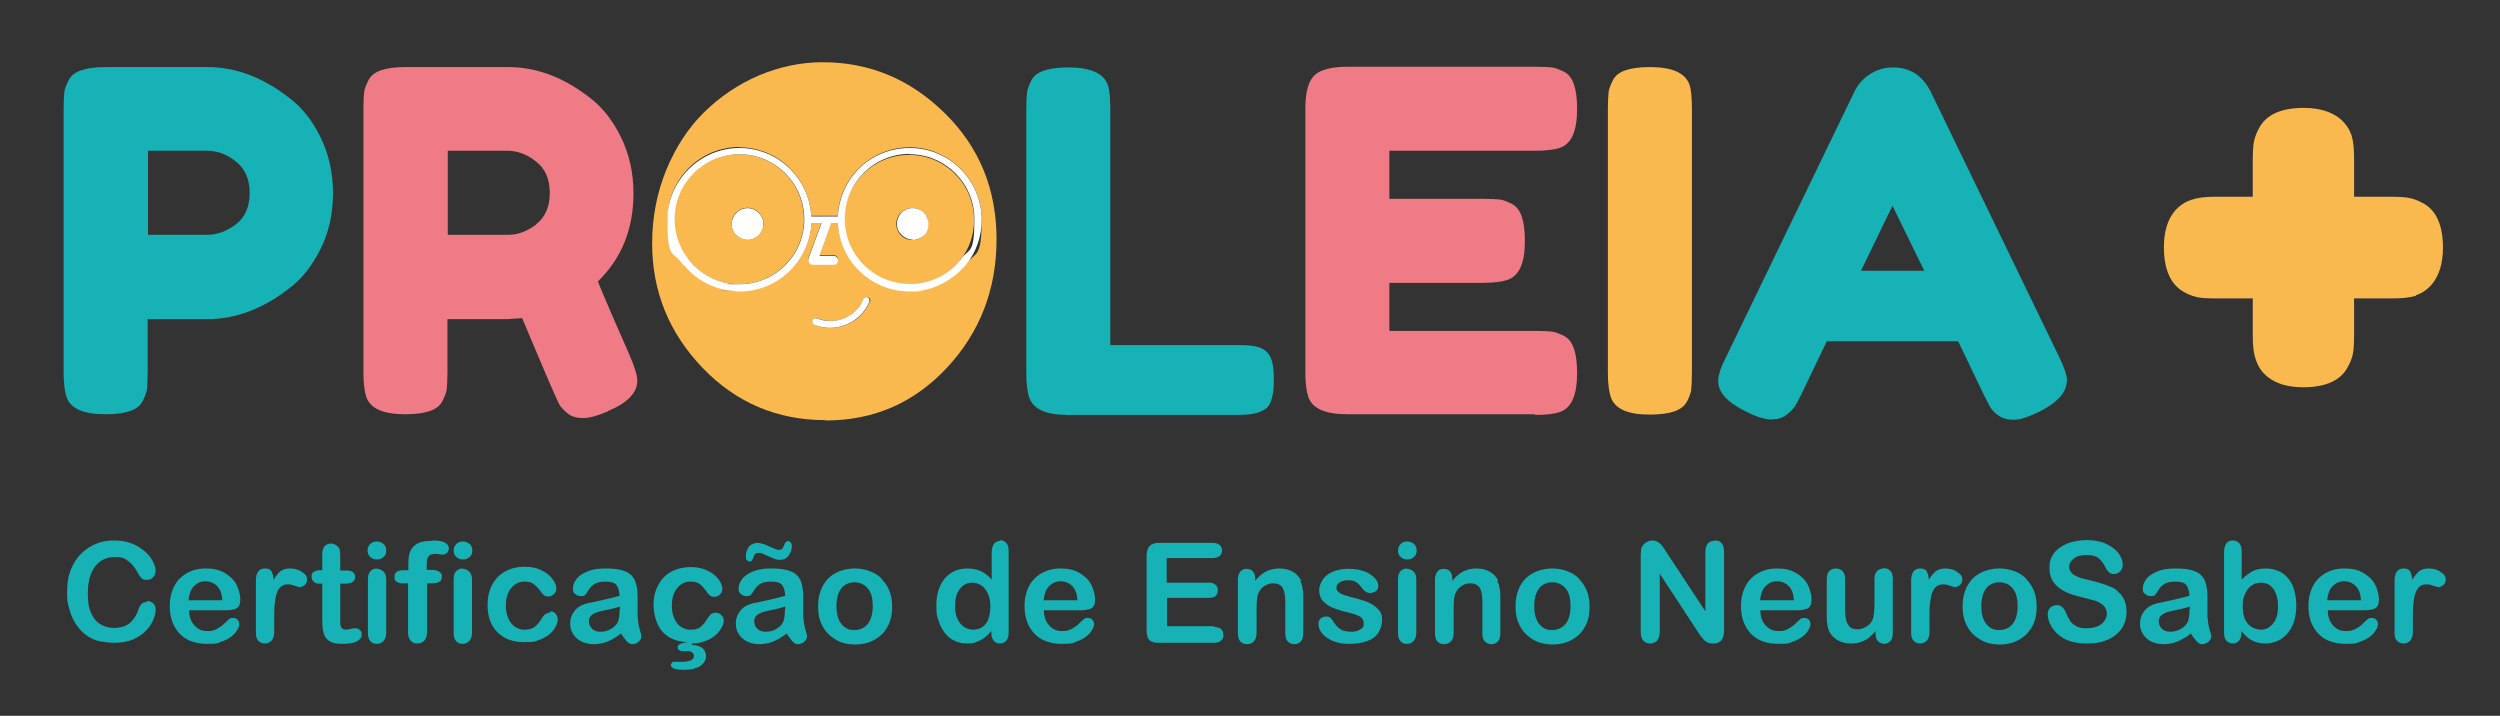
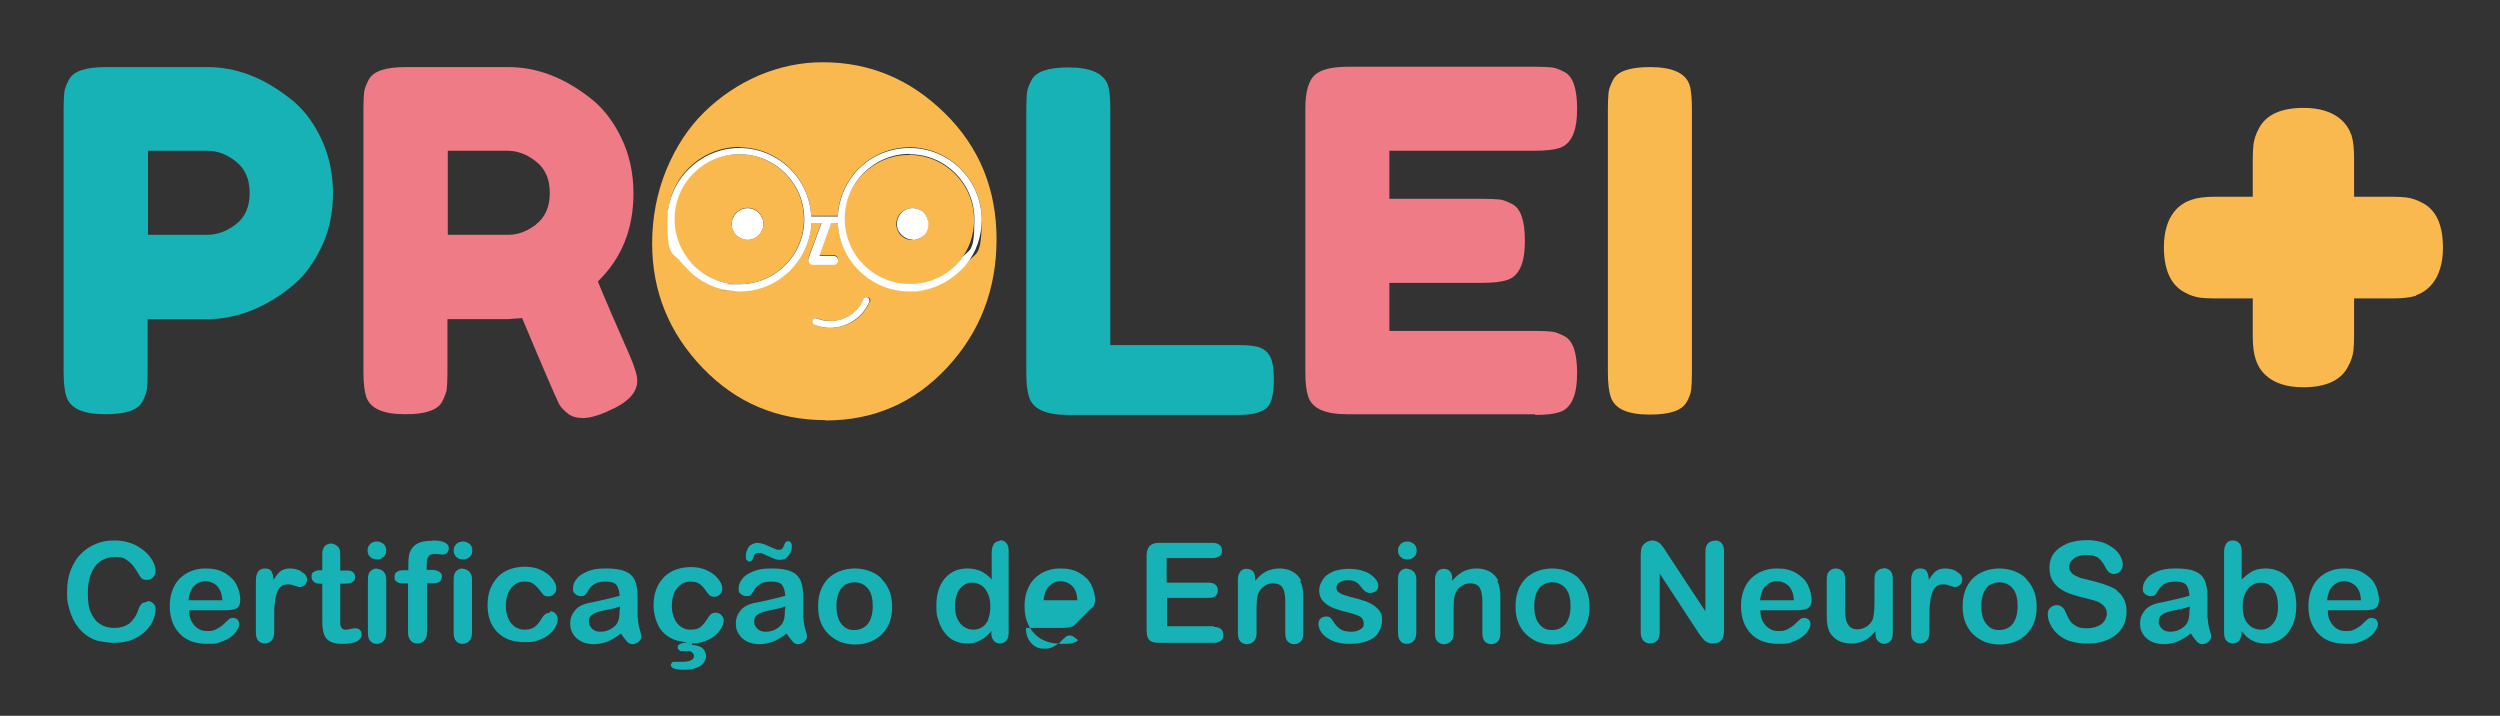
<svg xmlns="http://www.w3.org/2000/svg" id="Camada_1" data-name="Camada 1" viewBox="0 0 723 207">
  <rect x="0" y="0" width="723" height="207" fill="#333333" stroke="none" />
  <defs>
    <style>      .cls-1 {        fill: #ee7b85;      }      .cls-1, .cls-2, .cls-3, .cls-4, .cls-5 {        stroke-width: 0px;      }      .cls-2 {        fill: none;      }      .cls-3 {        fill: #17b2b5;      }      .cls-4 {        fill: #f9b94f;      }      .cls-5 {        fill: #fff;      }    </style>
  </defs>
  <path class="cls-2" d="M284,169.2c-.8-.5-1.7-.8-2.6-.8s-1.9.3-2.6.8c-.8.6-1.4,1.4-1.8,2.4s-.6,2.3-.6,3.6.2,2.7.7,3.7,1.1,1.8,1.9,2.3,1.6.8,2.6.8,1.8-.2,2.6-.7c.8-.5,1.4-1.2,1.9-2.3.5-1,.7-2.3.7-3.8s-.2-2.7-.7-3.7c-.5-1-1.1-1.8-1.9-2.4Z" />
  <path class="cls-2" d="M306.6,168.1c-1.3,0-2.4.5-3.3,1.4-.9.9-1.4,2.3-1.6,4.1h9.7c-.1-1.8-.6-3.2-1.5-4.1s-2-1.4-3.4-1.4Z" />
  <path class="cls-2" d="M448.9,168.3c-1,0-2,.3-2.8.8-.8.5-1.4,1.3-1.8,2.4s-.6,2.3-.6,3.7.2,2.6.6,3.7c.4,1,1,1.9,1.8,2.4.8.6,1.7.8,2.8.8,1.6,0,2.9-.6,3.9-1.8,1-1.2,1.4-2.9,1.4-5.1s-.5-3.9-1.4-5.1c-1-1.2-2.3-1.8-3.9-1.8Z" />
  <path class="cls-2" d="M247.1,168.3c-1,0-2,.3-2.8.8-.8.5-1.4,1.3-1.8,2.4s-.6,2.3-.6,3.7.2,2.6.6,3.7c.4,1,1,1.9,1.8,2.4.8.6,1.7.8,2.8.8,1.6,0,2.9-.6,3.9-1.8,1-1.2,1.4-2.9,1.4-5.1s-.5-3.9-1.4-5.1c-1-1.2-2.3-1.8-3.9-1.8Z" />
  <path class="cls-2" d="M513.8,168.1c-1.3,0-2.4.5-3.3,1.4-.9.9-1.4,2.3-1.6,4.1h9.7c-.1-1.8-.6-3.2-1.5-4.1s-2-1.4-3.4-1.4Z" />
  <path class="cls-2" d="M578.2,168.3c-1,0-2,.3-2.8.8-.8.5-1.4,1.3-1.8,2.4s-.6,2.3-.6,3.7.2,2.6.6,3.7c.4,1,1,1.9,1.8,2.4.8.6,1.7.8,2.8.8,1.6,0,2.9-.6,3.9-1.8,1-1.2,1.4-2.9,1.4-5.1s-.5-3.9-1.4-5.1c-1-1.2-2.3-1.8-3.9-1.8Z" />
  <path class="cls-2" d="M68.2,64.9c2.7-2,4-5,4-9.1,0-4-1.3-7.1-4-9.1-2.7-2.1-5.4-3.1-8.2-3.1h-17.2s0,24.3,0,24.3h17.3c2.7,0,5.4-1,8.1-3Z" />
  <path class="cls-2" d="M220.5,177c-.6.2-1.1.4-1.7.9-.5.4-.8,1.1-.8,1.8s.3,1.5.9,2.1c.6.6,1.4.9,2.4.9s2-.2,2.9-.7c.9-.5,1.6-1.1,2-1.8.5-.8.7-2.1.7-4v-.8c-.8.3-1.9.6-3.4.9-1.5.3-2.5.6-3.1.7Z" />
  <path class="cls-2" d="M155.1,46.7c-2.7-2.1-5.4-3.1-8.2-3.1h-17.3s0,24.3,0,24.3h17.6c2.7,0,5.3-1,8-3,2.7-2,4-5,4-9.1,0-4-1.3-7.1-4-9.1Z" />
  <path class="cls-2" d="M172.6,177c-.6.2-1.1.4-1.7.9-.5.4-.8,1.1-.8,1.8s.3,1.5.9,2.1c.6.6,1.4.9,2.4.9s2-.2,2.9-.7c.9-.5,1.6-1.1,2-1.8.5-.8.7-2.1.7-4v-.8c-.8.3-1.9.6-3.4.9-1.5.3-2.5.6-3.1.7Z" />
  <path class="cls-2" d="M677.9,168.1c-1.3,0-2.4.5-3.3,1.4-.9.9-1.4,2.3-1.6,4.1h9.7c-.1-1.8-.6-3.2-1.5-4.1s-2-1.4-3.4-1.4Z" />
  <path class="cls-2" d="M656.5,169.2c-.7-.6-1.6-.8-2.6-.8s-1.9.3-2.7.8c-.8.6-1.4,1.4-1.9,2.4-.5,1.1-.7,2.3-.7,3.8,0,2.1.5,3.8,1.5,4.9,1,1.1,2.3,1.7,3.8,1.7s2.5-.6,3.5-1.8c1-1.2,1.5-2.9,1.5-5s-.2-2.6-.6-3.7-1-1.8-1.7-2.4Z" />
  <path class="cls-2" d="M626.7,177c-.6.2-1.1.4-1.7.9-.5.4-.8,1.1-.8,1.8s.3,1.5.9,2.1c.6.6,1.4.9,2.4.9s2-.2,2.9-.7c.9-.5,1.6-1.1,2-1.8.5-.8.7-2.1.7-4v-.8c-.8.3-1.9.6-3.4.9-1.5.3-2.5.6-3.1.7Z" />
  <path class="cls-2" d="M59.4,168.1c-1.3,0-2.4.5-3.3,1.4-.9.9-1.4,2.3-1.6,4.1h9.7c-.1-1.8-.6-3.2-1.5-4.1s-2-1.4-3.4-1.4Z" />
  <polygon class="cls-2" points="538.2 78.3 556.5 78.3 547.3 59.5 538.2 78.3" />
  <path class="cls-4" d="M698.7,85.4c2.9-1,7.8-4.2,7.8-13.8,0-6.6-2-10.9-5.9-12.9-1.6-.9-3.2-1.4-4.7-1.6-1-.1-2.3-.2-4-.2h-11.1s0-11,0-11c0-2.8-.2-5-.7-6.6,0-.1,0-.2-.1-.3-1-2.9-4.2-7.8-13.8-7.8h0c-6.5,0-10.9,2-12.9,5.9-.9,1.6-1.4,3.2-1.6,4.7-.1,1-.2,2.3-.2,4v11.1s-11,0-11,0h0c-2.9,0-5.1.3-6.8.9-3,1-7.9,4.1-7.9,13.7,0,6.5,2,10.9,5.9,13,1.6.9,3.1,1.4,4.6,1.6,1,.1,2.3.2,4.1.2h11.1s0,11,0,11c0,2.9.3,5.1.9,6.8,1,3,4.1,7.9,13.7,7.9h0c6.5,0,10.9-2,12.9-5.9.9-1.6,1.4-3.1,1.6-4.6.1-1,.2-2.3.2-4.1v-11.1s11,0,11,0h0c2.8,0,4.9-.2,6.6-.7.1,0,.2,0,.3-.1Z" />
  <path class="cls-3" d="M30.5,119.8c5.9,0,9.4-1.2,10.7-3.7.7-1.4,1.2-2.6,1.3-3.6.1-1.1.2-2.6.2-4.7v-15.5s17.2,0,17.2,0c8.1,0,16-2.9,23.6-8.8,3.8-2.8,6.8-6.7,9.2-11.5,2.4-4.8,3.6-10.2,3.6-16.1,0-5.9-1.2-11.3-3.6-16.2-2.4-4.9-5.4-8.7-9.2-11.5-7.6-5.9-15.4-8.8-23.5-8.8h-29.4c-5.9,0-9.4,1.2-10.7,3.7-.7,1.4-1.2,2.6-1.3,3.6-.1,1.1-.2,2.6-.2,4.7v76.2c0,3.2.3,5.6.8,7.1,1.1,3.4,4.8,5.1,11.3,5.1ZM42.8,43.6h17.2c2.8,0,5.6,1,8.2,3.1,2.7,2.1,4,5.1,4,9.1,0,4-1.3,7-4,9.1-2.7,2-5.4,3-8.1,3h-17.3s0-24.3,0-24.3Z" />
  <path class="cls-1" d="M175.8,118.9c5.7-2.4,8.5-5.3,8.5-8.8,0-1.5-.7-3.8-2.1-7.1-4.2-9.5-7.3-16.7-9.3-21.6,6.9-6.7,10.3-15.2,10.3-25.5,0-5.9-1.2-11.3-3.6-16.2-2.4-4.9-5.4-8.7-9.1-11.5-7.6-5.9-15.4-8.8-23.5-8.8h-29.7c-5.9,0-9.4,1.2-10.7,3.7-.7,1.4-1.2,2.6-1.3,3.6-.1,1.1-.2,2.6-.2,4.7v76.2c0,3.2.3,5.6.8,7.1,1.1,3.4,4.8,5.1,11.3,5.1,5.9,0,9.4-1.2,10.7-3.7.7-1.4,1.2-2.6,1.3-3.6.1-1.1.2-2.6.2-4.7v-15.5s17.3,0,17.3,0l4.3-.3c6.2,14.8,9.8,23.1,10.7,24.9.5.9,1.4,1.8,2.5,2.7,1.1.9,2.6,1.3,4.4,1.3,1.8,0,4.1-.6,7.1-1.9ZM155.1,64.9c-2.7,2-5.3,3-8,3h-17.6s0-24.3,0-24.3h17.3c2.8,0,5.6,1,8.2,3.1,2.7,2.1,4,5.1,4,9.1,0,4-1.3,7-4,9.1Z" />
  <path class="cls-4" d="M238.8,121.6c13.9,0,25.6-5.1,35.1-15.3,9.5-10.2,14.3-22.6,14.3-37.1,0-14.5-5-26.7-15-36.5-10-9.8-21.7-14.7-35.3-14.7-6.3,0-12.4,1.3-18.4,3.8-6,2.6-11.2,6.1-15.8,10.6-4.6,4.5-8.2,10-11,16.7-2.7,6.6-4.1,13.8-4.1,21.3,0,13.9,4.9,25.9,14.6,36,9.7,10.1,21.6,15.1,35.5,15.1ZM251.5,87.3c-1.9,4.6-6.4,7.5-11.3,7.5s-.4,0-.6,0c-1.5,0-2.8-.4-4-.9-.5-.2-.8-.8-.5-1.3.2-.5.8-.8,1.3-.5,1,.4,2.1.6,3.4.7,4.4.2,8.3-2.3,10-6.3.2-.5.8-.8,1.3-.5.5.2.8.8.5,1.3ZM213.8,42.6c11.1,0,20.2,8.8,20.8,19.8h7.7c.5-11,9.6-19.8,20.8-19.8s20.8,9.3,20.8,20.8-1.7,9.3-4.4,12.8c0,0,0,.1-.1.1-.2.2-.4.4-.5.6-3.2,3.7-7.7,6.3-12.9,7-.3,0-.5,0-.8.1-.7,0-1.4.1-2.1.1-11.1,0-20.2-8.8-20.8-19.8h-2c0,0,0,.2,0,.3l-3.3,9.2h4.1c.7,0,1.3.6,1.3,1.3s-.6,1.3-1.3,1.3h-6c-.4,0-.8-.2-1.1-.6h0c-.2-.4-.3-.8-.2-1.2l3.8-10.3h-2.9c-.5,11-9.6,19.8-20.8,19.8s-1.7,0-2.5-.2c0,0-.2,0-.2,0-.3,0-.5,0-.8-.1-5-.9-9.4-3.5-12.6-7.3-.2-.2-.3-.4-.5-.7-2.6-3.5-4.2-7.8-4.2-12.5,0-11.5,9.3-20.8,20.8-20.8Z" />
  <path class="cls-4" d="M263,82.3c.6,0,1.1,0,1.7,0,.3,0,.5,0,.8-.1,4.7-.6,8.8-3,11.8-6.4.2-.2.3-.4.5-.6,0,0,0,0,0-.1,2.5-3.2,3.9-7.1,3.9-11.5,0-10.4-8.4-18.8-18.8-18.8s-18.8,8.4-18.8,18.8,8.4,18.8,18.8,18.8ZM261.2,61c1.8-1.3,4.4-1.1,5.9.5.9.9,1.3,2,1.3,3.3,0,1.2-.5,2.4-1.3,3.3-.9.9-2,1.3-3.3,1.3h0c-1.5,0-2.9-.7-3.8-2-.5-.8-.8-1.7-.8-2.6,0-1.5.7-2.9,1.9-3.7Z" />
  <path class="cls-3" d="M308.9,120h49.4c3,0,5.4-.4,7.1-1.4,1.1-.5,1.9-1.6,2.3-3,.5-1.5.7-3.4.7-5.8,0-2.4-.2-4.4-.7-5.8-.5-1.5-1.4-2.5-2.7-3.2s-3.6-1-6.6-1h-37.3s0-68.1,0-68.1c0-3.2-.2-5.6-.7-7.1-1.2-3.4-5-5.1-11.4-5.1-5.9,0-9.4,1.2-10.7,3.7-.7,1.4-1.2,2.6-1.3,3.6-.1,1.1-.2,2.6-.2,4.7v76.3c0,3.2.3,5.5.8,7,1.1,3.5,4.8,5.2,11.3,5.2Z" />
  <path class="cls-1" d="M443.9,120c3.2,0,5.6-.3,7.1-.8,3.4-1.1,5.1-4.8,5.1-11.3,0-5.9-1.2-9.4-3.7-10.7-1.4-.7-2.6-1.2-3.6-1.3-1.1-.1-2.6-.2-4.7-.2h-42.3s0-13.9,0-13.9h26.9c3.2,0,5.6-.3,7.1-.8,3.5-1.1,5.2-4.8,5.2-11.3,0-5.9-1.2-9.4-3.7-10.7-1.4-.7-2.6-1.2-3.6-1.3-1.1-.1-2.6-.2-4.7-.2h-27.2s0-13.9,0-13.9h42.1c3.2,0,5.6-.3,7.1-.8,3.4-1.1,5.1-4.8,5.1-11.3,0-5.9-1.2-9.4-3.7-10.7-1.4-.7-2.6-1.2-3.6-1.3-1.1-.1-2.6-.2-4.7-.2h-54.1c-4.9,0-8.1.8-9.9,2.5-1.7,1.7-2.6,4.9-2.6,9.5v76.3c0,3.2.3,5.5.8,7,1.1,3.5,4.8,5.2,11.3,5.2h54.4Z" />
  <path class="cls-4" d="M487.8,116.3c.7-1.4,1.2-2.6,1.3-3.6.1-1,.2-2.6.2-4.8V31.6c0-3.2-.2-5.6-.7-7.1-1.2-3.4-5-5.1-11.4-5.1-5.9,0-9.4,1.2-10.7,3.7-.7,1.4-1.2,2.6-1.3,3.6-.1,1.1-.2,2.6-.2,4.7v76.3c0,3.2.3,5.5.8,7,1.1,3.5,4.8,5.2,11.3,5.2,5.9,0,9.4-1.2,10.7-3.7Z" />
-   <path class="cls-3" d="M597.8,110.2c0-1.6-.8-3.9-2.3-7l-37.1-76.6c-2.4-4.8-6-7.1-11-7.1-2.3,0-4.5.6-6.5,1.9-2.1,1.3-3.6,3-4.6,5.1l-37.1,76.7c-1.6,3.1-2.3,5.4-2.3,7,0,3.3,2.7,6.2,8,8.8,3.1,1.6,5.6,2.3,7.3,2.3,1.8,0,3.2-.4,4.4-1.3,1.1-.9,2-1.7,2.5-2.5.5-.8,1.2-2.1,2.1-4l7.1-14.8h38s7.1,14.8,7.1,14.8c.9,1.8,1.6,3.2,2.1,4.1.5.9,1.3,1.8,2.5,2.6,1.1.8,2.6,1.2,4.4,1.2,1.8,0,4.2-.8,7.3-2.3,5.3-2.7,8-5.6,8-8.9ZM538.2,78.3l9.1-18.8,9.2,18.8h-18.3Z" />
  <path class="cls-5" d="M216.2,69.4h0c2.5,0,4.6-2.1,4.6-4.6,0-2.5-2.1-4.6-4.6-4.6-1,0-1.9.3-2.7.9-1.2.9-1.9,2.3-1.9,3.7s.3,1.9.8,2.6c.9,1.2,2.3,2,3.8,2Z" />
  <path class="cls-5" d="M263.9,69.4h0c1.2,0,2.4-.5,3.3-1.3.9-.9,1.3-2,1.3-3.3,0-1.2-.5-2.4-1.3-3.3-1.5-1.5-4.1-1.8-5.9-.5-1.2.9-1.9,2.3-1.9,3.7s.3,1.9.8,2.6c.9,1.2,2.3,2,3.8,2Z" />
  <path class="cls-4" d="M199.3,75.4c2.8,3.4,6.8,5.8,11.3,6.6.3,0,.5,0,.8.1,0,0,.2,0,.2,0,.7,0,1.4.1,2.1.1,10.4,0,18.8-8.4,18.8-18.8s-8.4-18.8-18.8-18.8-18.8,8.4-18.8,18.8,1.4,8.1,3.8,11.3c.2.2.3.4.5.7ZM213.5,61c.8-.6,1.7-.9,2.7-.9,2.5,0,4.6,2.1,4.6,4.6,0,2.5-2.1,4.6-4.6,4.6h0c-1.5,0-2.9-.7-3.8-2-.5-.8-.8-1.7-.8-2.6,0-1.5.7-2.9,1.9-3.7Z" />
  <path class="cls-5" d="M197.8,76.7c3.1,3.8,7.5,6.4,12.6,7.3.3,0,.5,0,.8.1,0,0,.2,0,.2,0,.8,0,1.6.2,2.5.2,11.1,0,20.2-8.8,20.8-19.8h2.9l-3.8,10.3c-.1.4,0,.9.2,1.2h0c.2.4.7.6,1.1.6h6c.7,0,1.3-.6,1.3-1.3s-.6-1.3-1.3-1.3h-4.1s3.3-9.2,3.3-9.2c0,0,0-.2,0-.3h2c.5,11,9.6,19.8,20.8,19.8s1.4,0,2.1-.1c.3,0,.6,0,.8-.1,5.1-.7,9.6-3.3,12.9-7,.2-.2.4-.4.5-.6,0,0,0-.1.1-.1,2.8-3.5,4.4-8,4.4-12.8,0-11.5-9.3-20.8-20.8-20.8s-20.2,8.8-20.8,19.8h-7.7c-.5-11-9.6-19.8-20.8-19.8s-20.8,9.3-20.8,20.8,1.6,9,4.2,12.5c.2.2.3.5.5.7ZM263,44.6c10.4,0,18.8,8.4,18.8,18.8s-1.5,8.3-3.9,11.5c0,0,0,0,0,.1-.2.2-.3.4-.5.6-2.9,3.4-7.1,5.8-11.8,6.4-.3,0-.5,0-.8.1-.6,0-1.1,0-1.7,0-10.4,0-18.8-8.4-18.8-18.8s8.4-18.8,18.8-18.8ZM213.8,44.6c10.4,0,18.8,8.4,18.8,18.8s-8.4,18.8-18.8,18.8-1.4,0-2.1-.1c0,0-.2,0-.2,0-.3,0-.5,0-.8-.1-4.5-.8-8.5-3.2-11.3-6.6-.2-.2-.3-.4-.5-.7-2.4-3.1-3.8-7-3.8-11.3,0-10.4,8.4-18.8,18.8-18.8Z" />
  <path class="cls-5" d="M251,86c-.5-.2-1.1,0-1.3.5-1.6,4-5.6,6.5-10,6.3-1.3,0-2.4-.3-3.4-.7-.5-.2-1.1,0-1.3.5-.2.5,0,1.1.5,1.3,1.2.5,2.5.8,4,.9.2,0,.4,0,.6,0,4.9,0,9.4-3,11.3-7.5.2-.5,0-1.1-.5-1.3Z" />
  <path class="cls-3" d="M42.6,174.1c-.8,0-1.4.2-1.8.7-.4.5-.7,1.1-.9,1.9-.6,1.6-1.5,2.8-2.6,3.7-1.2.8-2.6,1.2-4.3,1.2s-2.9-.4-4-1.1c-1.2-.7-2-1.8-2.7-3.3s-.9-3.4-.9-5.6c0-3.4.7-5.9,2.1-7.8,1.4-1.8,3.3-2.7,5.7-2.7s2.8.4,3.8,1.1c1,.7,1.9,1.8,2.7,3.2.5.9.9,1.5,1.2,1.8.4.4.9.5,1.7.5s1.2-.3,1.7-.8c.5-.5.7-1.1.7-1.8,0-1.2-.5-2.5-1.5-3.9-1-1.4-2.4-2.5-4.2-3.5-1.8-.9-3.9-1.4-6.2-1.4s-3.7.3-5.4,1-3.2,1.7-4.4,3c-1.3,1.3-2.2,2.9-2.9,4.7s-1,3.9-1,6.2.1,2.8.4,4c.3,1.3.7,2.5,1.2,3.6.5,1.1,1.2,2.1,1.9,3,.9,1,1.8,1.8,2.8,2.4,1,.6,2.1,1.1,3.4,1.3s2.6.4,4.1.4,3.8-.3,5.3-1c1.5-.6,2.7-1.5,3.7-2.5,1-1,1.7-2.1,2.1-3.1.5-1.1.7-2.1.7-3s-.2-1.3-.7-1.8c-.5-.5-1.1-.7-1.8-.7Z" />
  <path class="cls-3" d="M68.3,176c.8-.4,1.2-1.3,1.2-2.6s-.4-2.9-1.1-4.3-1.9-2.5-3.4-3.4c-1.5-.9-3.3-1.3-5.4-1.3s-3.1.3-4.4.8c-1.3.5-2.4,1.3-3.3,2.2s-1.6,2.1-2.1,3.5c-.5,1.4-.7,2.8-.7,4.4,0,3.4,1,6,2.9,8,1.9,2,4.6,2.9,8,2.9s2.8-.2,4-.6c1.2-.4,2.1-.9,2.9-1.5.8-.6,1.3-1.2,1.7-1.9.4-.6.6-1.2.6-1.7s-.2-1-.5-1.3c-.3-.3-.8-.5-1.3-.5s-.9.1-1.2.4c-.7.6-1.2,1.1-1.6,1.5-.4.4-.9.7-1.4,1-.5.3-1,.6-1.5.7-.5.2-1.1.2-1.8.2-1,0-1.8-.2-2.6-.7s-1.4-1.2-1.9-2.1-.7-2-.7-3.2h10.5c1.4,0,2.5-.2,3.3-.6ZM54.5,173.6c.2-1.8.7-3.2,1.6-4.1.9-.9,2-1.4,3.3-1.4s2.5.5,3.4,1.4,1.4,2.3,1.5,4.1h-9.7Z" />
  <path class="cls-3" d="M87.1,165.2c-1.1-.6-2.2-.8-3.3-.8s-2,.3-2.7.8c-.7.6-1.3,1.4-2,2.5,0-1.1-.3-1.9-.6-2.5-.4-.6-1-.8-1.9-.8-1.7,0-2.6,1.2-2.6,3.6v14.9c0,1.1.2,1.9.7,2.4.5.5,1.1.8,1.9.8s1.4-.3,1.9-.8c.5-.5.8-1.4.8-2.4v-4.5c0-1.6,0-3,.2-4.1.1-1.1.3-2.1.6-2.9s.7-1.4,1.2-1.8,1.1-.6,1.9-.6,1.2.1,2,.4c.8.2,1.2.4,1.4.4.5,0,1-.2,1.5-.6.5-.4.7-1,.7-1.6,0-.9-.5-1.7-1.6-2.2Z" />
  <path class="cls-3" d="M102.7,181.7c-.3,0-.7,0-1.3.2-.5.1-1,.2-1.3.2-.6,0-1-.1-1.2-.4-.3-.3-.4-.6-.5-1.1,0-.5,0-1.1,0-1.9v-9.9h1c1.1,0,1.9-.1,2.4-.4.6-.3.9-.8.9-1.5s-.2-1-.6-1.4c-.4-.4-1-.5-1.7-.5h-2v-3.7c0-.9,0-1.6-.1-2.1s-.3-.9-.7-1.2c-.5-.5-1.2-.8-1.8-.8s-.9.1-1.3.3c-.4.2-.7.5-.9.9-.2.4-.3.8-.4,1.3,0,.5,0,1.2,0,2v3.2h-.6c-.8,0-1.4.2-1.9.5s-.6.8-.6,1.4.2,1,.6,1.4c.4.4,1,.6,1.8.6h.7v10.3c0,1.7.1,3,.4,4s.8,1.8,1.7,2.3c.9.6,2.1.8,3.8.8s3.1-.2,4.1-.7c.9-.5,1.4-1.1,1.4-2s-.2-.9-.5-1.3c-.3-.3-.7-.5-1.2-.5Z" />
  <path class="cls-3" d="M109,164.4c-.8,0-1.4.3-1.9.8-.5.5-.7,1.3-.7,2.4v15.4c0,1,.2,1.9.7,2.4.5.6,1.1.8,1.9.8s1.4-.3,1.9-.8c.5-.6.8-1.4.8-2.4v-15.5c0-1-.3-1.7-.8-2.2-.5-.5-1.2-.8-1.9-.8Z" />
  <path class="cls-3" d="M109,156.6c-.7,0-1.4.2-1.9.7-.5.5-.8,1.1-.8,1.9s.3,1.5.8,1.9c.5.5,1.2.7,1.9.7s1.3-.2,1.9-.7.8-1.1.8-1.9-.3-1.5-.8-1.9c-.5-.4-1.2-.7-1.8-.7Z" />
  <path class="cls-3" d="M125.1,156.4c-1.8,0-3.2.2-4.2.7-1,.5-1.7,1.2-2.2,2.2s-.6,2.3-.6,4v1.6h-1.3c-1.8,0-2.7.6-2.7,1.9s.2,1,.6,1.4c.4.4,1,.5,1.8.5h1.5v14.2c0,1.1.3,1.9.8,2.4.5.6,1.1.8,1.9.8s1.5-.3,2-.8c.5-.6.8-1.4.8-2.4v-14.2h1.3c1,0,1.7-.1,2.2-.4.5-.2.8-.8.8-1.7s-1-1.8-3.1-1.8h-1.3v-1.3c0-1.1.1-1.9.4-2.4.3-.6.9-.9,1.9-.9s.8,0,1.3.1c.5,0,.9.1,1.1.1.4,0,.8-.2,1.2-.5.3-.4.5-.8.5-1.3,0-1.5-1.6-2.3-4.7-2.3Z" />
  <path class="cls-3" d="M133.9,156.6c-.7,0-1.4.2-1.9.7-.5.5-.8,1.1-.8,1.9s.3,1.5.8,1.9c.5.5,1.2.7,1.9.7s1.3-.2,1.9-.7.8-1.1.8-1.9-.3-1.5-.8-1.9c-.5-.4-1.2-.7-1.8-.7Z" />
  <path class="cls-3" d="M133.8,164.4c-.8,0-1.4.3-1.9.8-.5.5-.7,1.3-.7,2.4v15.4c0,1,.2,1.9.7,2.4.5.6,1.1.8,1.9.8s1.4-.3,1.9-.8c.5-.6.8-1.4.8-2.4v-15.5c0-1-.3-1.7-.8-2.2-.5-.5-1.2-.8-1.9-.8Z" />
  <path class="cls-3" d="M159,177.2c-.5,0-1,.2-1.4.5s-.7.8-1.1,1.4c-.6,1-1.3,1.8-2,2.3-.8.5-1.7.7-2.8.7s-1.5-.2-2.2-.5c-.7-.3-1.2-.8-1.7-1.4-.5-.6-.8-1.3-1.1-2.2s-.4-1.8-.4-2.8c0-2.1.5-3.8,1.5-5.1,1-1.2,2.2-1.9,3.8-1.9s2,.2,2.7.7c.7.5,1.4,1.2,2.1,2.2.4.5.7.9,1,1.1s.7.3,1.1.3c.7,0,1.3-.2,1.7-.7.5-.4.7-1,.7-1.6s-.2-1.3-.6-2-1-1.4-1.8-2.1c-.8-.6-1.8-1.2-2.9-1.6-1.2-.4-2.4-.6-3.8-.6-2.2,0-4.2.5-5.8,1.4-1.6.9-2.8,2.2-3.7,3.9-.9,1.7-1.3,3.6-1.3,5.8,0,3.3.9,5.8,2.8,7.8,1.9,1.9,4.4,2.9,7.8,2.9s3-.2,4.2-.6c1.2-.4,2.3-1,3.1-1.7.8-.7,1.4-1.4,1.8-2.2.4-.8.6-1.5.6-2.1s-.2-1.1-.6-1.6c-.4-.5-1-.7-1.6-.7Z" />
  <path class="cls-3" d="M184.4,178.7c0-1.1,0-2.1,0-2.9,0-.9,0-1.9,0-3.2,0-2-.3-3.6-.8-4.8-.6-1.2-1.5-2.1-2.9-2.6-1.4-.6-3.2-.8-5.6-.8s-3.9.3-5.3.9c-1.4.6-2.5,1.3-3.1,2.2-.7.9-1,1.8-1,2.8s.2,1.1.7,1.5c.4.4,1,.6,1.6.6s1.1-.1,1.3-.4c.2-.2.5-.7,1-1.5.5-.8,1.1-1.3,1.8-1.7.7-.4,1.7-.6,3.1-.6s2.6.3,3.1,1c.5.7.8,1.7.9,3.1-1.1.3-2.2.6-3.1.8-1,.2-2.1.5-3.5.8-1.3.3-2.2.5-2.5.5-1.6.4-2.9,1-3.8,2.1s-1.4,2.3-1.4,3.8.3,2.1.8,3,1.4,1.7,2.4,2.2,2.3.8,3.6.8,2.9-.3,4.1-.8c1.2-.5,2.5-1.3,3.8-2.3.6,1,1.2,1.7,1.7,2.3s1.1.8,1.6.8,1.2-.2,1.8-.7c.5-.5.8-1,.8-1.5s-.2-1-.5-2.1c-.3-1.1-.5-2.1-.5-3.2ZM179.2,176.2c0,1.9-.2,3.2-.7,4-.4.7-1.1,1.3-2,1.8-.9.5-1.9.7-2.9.7s-1.8-.3-2.4-.9c-.6-.6-.9-1.3-.9-2.1s.3-1.4.8-1.8c.5-.4,1.1-.7,1.7-.9.6-.2,1.6-.4,3.1-.7,1.5-.3,2.6-.6,3.4-.9v.8Z" />
  <path class="cls-3" d="M206.9,177.2c-.6,0-1.1.2-1.4.5s-.8,1-1.3,1.8-1.2,1.5-1.8,2c-.6.4-1.5.6-2.7.6s-1.5-.2-2.2-.5c-.7-.3-1.2-.8-1.7-1.4-.5-.6-.8-1.3-1.1-2.2s-.4-1.8-.4-2.8c0-2.1.5-3.8,1.5-5.1,1-1.2,2.2-1.9,3.8-1.9s2.2.3,2.9.8c.7.6,1.4,1.4,2.2,2.6.5.7,1.1,1,1.8,1s1.3-.2,1.7-.7c.5-.4.7-1,.7-1.6s-.2-1.3-.6-2-1-1.4-1.8-2.1c-.8-.6-1.8-1.2-2.9-1.6-1.2-.4-2.4-.6-3.8-.6-2.2,0-4.2.5-5.8,1.4-1.6.9-2.8,2.2-3.7,3.9-.9,1.7-1.3,3.6-1.3,5.8s.8,5.6,2.5,7.5c1.7,1.9,4.1,3,7.3,3.1-1.9.3-2.8.7-2.8,1.4s0,.5.3.8c.2.2.4.4.8.4s.5,0,.9,0c.4,0,.7,0,.9,0,.5,0,1,.1,1.3.4s.5.6.5,1c0,1.1-1.2,1.7-3.5,1.7s-.9,0-1.4,0c-.5,0-.8,0-.9,0-.2,0-.5,0-.6.3-.2.2-.3.4-.3.6,0,.9,1.2,1.4,3.6,1.4s2.6-.2,3.6-.5c1-.3,1.7-.8,2.2-1.4.5-.6.8-1.3.8-2s-.3-1.7-1-2.3c-.7-.6-1.7-.9-3.1-1v-.4c2,0,3.6-.5,5-1.2,1.4-.7,2.4-1.6,3.1-2.6s1.1-2,1.1-2.8-.2-1.1-.7-1.6c-.4-.5-1-.7-1.6-.7Z" />
  <path class="cls-3" d="M226.7,157.7c-.1.5-.3.8-.5,1-.2.2-.5.3-.9.3s-.7,0-1-.2c-.3-.1-.9-.4-1.7-.7-.8-.4-1.5-.7-2-.8-.5-.2-1.1-.3-1.6-.3s-1.1.2-1.7.5-.9.8-1.2,1.5c-.3.6-.4,1.2-.4,1.9s.1.9.3,1.1.5.4.8.4c.5,0,.8-.4,1.1-1.2.2-.9.7-1.3,1.4-1.3s.8,0,1.2.2,1,.4,1.8.8c.8.4,1.5.6,1.9.8.5.2.9.2,1.4.2,1.2,0,2-.5,2.6-1.4.6-.9.8-1.8.8-2.5s-.1-.8-.3-1.1-.5-.4-.8-.4c-.5,0-.9.4-1.1,1.1Z" />
  <path class="cls-3" d="M232.3,178.7c0-1.1,0-2.1,0-2.9,0-.9,0-1.9,0-3.2,0-2-.3-3.6-.8-4.8-.6-1.2-1.5-2.1-2.9-2.6-1.4-.6-3.2-.8-5.6-.8s-3.9.3-5.3.9c-1.4.6-2.5,1.3-3.1,2.2-.7.9-1,1.8-1,2.8s.2,1.1.7,1.5c.4.4,1,.6,1.6.6s1.1-.1,1.3-.4c.2-.2.5-.7,1-1.5.5-.8,1.1-1.3,1.8-1.7.7-.4,1.7-.6,3.1-.6s2.6.3,3.1,1c.5.7.8,1.7.9,3.1-1.1.3-2.2.6-3.1.8-1,.2-2.1.5-3.5.8-1.3.3-2.2.5-2.5.5-1.6.4-2.9,1-3.8,2.1s-1.4,2.3-1.4,3.8.3,2.1.8,3,1.4,1.7,2.4,2.2,2.3.8,3.6.8,2.9-.3,4.1-.8c1.2-.5,2.5-1.3,3.8-2.3.6,1,1.2,1.7,1.7,2.3s1.1.8,1.6.8,1.2-.2,1.8-.7c.5-.5.8-1,.8-1.5s-.2-1-.5-2.1c-.3-1.1-.5-2.1-.5-3.2ZM227,176.2c0,1.9-.2,3.2-.7,4-.4.7-1.1,1.3-2,1.8-.9.5-1.9.7-2.9.7s-1.8-.3-2.4-.9c-.6-.6-.9-1.3-.9-2.1s.3-1.4.8-1.8c.5-.4,1.1-.7,1.7-.9.6-.2,1.6-.4,3.1-.7,1.5-.3,2.6-.6,3.4-.9v.8Z" />
  <path class="cls-3" d="M255,167.4c-.9-1-2.1-1.7-3.4-2.2-1.3-.5-2.8-.8-4.4-.8s-3.1.3-4.4.8c-1.3.5-2.5,1.3-3.4,2.2-.9,1-1.6,2.1-2.1,3.5s-.7,2.8-.7,4.5.2,3.1.7,4.4,1.2,2.5,2.2,3.5,2.1,1.7,3.4,2.3c1.3.5,2.8.8,4.4.8s3.1-.3,4.4-.8,2.4-1.3,3.4-2.2c.9-1,1.7-2.1,2.2-3.5.5-1.3.7-2.8.7-4.4s-.2-3.1-.7-4.4-1.2-2.5-2.2-3.5ZM251,180.4c-1,1.2-2.3,1.8-3.9,1.8s-2-.3-2.8-.8c-.8-.6-1.4-1.4-1.8-2.4-.4-1-.6-2.3-.6-3.7s.2-2.7.6-3.7,1-1.9,1.8-2.4c.8-.5,1.7-.8,2.8-.8,1.6,0,2.9.6,3.9,1.8,1,1.2,1.4,2.9,1.4,5.1s-.5,3.9-1.4,5.1Z" />
  <path class="cls-3" d="M289.4,156.4c-.8,0-1.4.3-1.9.8-.4.6-.7,1.4-.7,2.5v7.9c-1-1.1-2-1.9-3.1-2.4-1.1-.5-2.4-.8-3.9-.8-2.7,0-4.8.9-6.5,2.8-1.6,1.9-2.5,4.5-2.5,7.8s.2,3.1.6,4.4c.4,1.4,1,2.5,1.8,3.6.8,1,1.7,1.8,2.8,2.3,1.1.5,2.3.8,3.6.8s1.9-.1,2.7-.4c.8-.3,1.6-.7,2.3-1.2s1.4-1.2,2.1-2v.5c0,1,.2,1.7.7,2.3s1.1.8,1.8.8,1.4-.3,1.8-.8c.5-.5.7-1.3.7-2.3v-23.7c0-1-.2-1.8-.7-2.3-.4-.5-1.1-.8-1.9-.8ZM285.9,179.1c-.5,1-1.1,1.8-1.9,2.3-.8.5-1.6.7-2.6.7s-1.8-.3-2.6-.8-1.4-1.3-1.9-2.3-.7-2.3-.7-3.7.2-2.6.6-3.6,1-1.8,1.8-2.4c.8-.6,1.7-.8,2.6-.8s1.8.3,2.6.8c.8.5,1.4,1.3,1.9,2.4.5,1,.7,2.3.7,3.7s-.2,2.8-.7,3.8Z" />
-   <path class="cls-3" d="M315.5,176c.8-.4,1.2-1.3,1.2-2.6s-.4-2.9-1.1-4.3-1.9-2.5-3.4-3.4c-1.5-.9-3.3-1.3-5.4-1.3s-3.1.3-4.4.8c-1.3.5-2.4,1.3-3.3,2.2s-1.6,2.1-2.1,3.5c-.5,1.4-.7,2.8-.7,4.4,0,3.4,1,6,2.9,8,1.9,2,4.6,2.9,8,2.9s2.8-.2,4-.6c1.2-.4,2.1-.9,2.9-1.5.8-.6,1.3-1.2,1.7-1.9.4-.6.6-1.2.6-1.7s-.2-1-.5-1.3c-.3-.3-.8-.5-1.3-.5s-.9.1-1.2.4c-.7.6-1.2,1.1-1.6,1.5-.4.4-.9.7-1.4,1-.5.3-1,.6-1.5.7-.5.2-1.1.2-1.8.2-1,0-1.8-.2-2.6-.7s-1.4-1.2-1.9-2.1-.7-2-.7-3.2h10.5c1.4,0,2.5-.2,3.3-.6ZM301.8,173.6c.2-1.8.7-3.2,1.6-4.1.9-.9,2-1.4,3.3-1.4s2.5.5,3.4,1.4,1.4,2.3,1.5,4.1h-9.7Z" />
+   <path class="cls-3" d="M315.5,176c.8-.4,1.2-1.3,1.2-2.6s-.4-2.9-1.1-4.3-1.9-2.5-3.4-3.4c-1.5-.9-3.3-1.3-5.4-1.3s-3.1.3-4.4.8c-1.3.5-2.4,1.3-3.3,2.2s-1.6,2.1-2.1,3.5c-.5,1.4-.7,2.8-.7,4.4,0,3.4,1,6,2.9,8,1.9,2,4.6,2.9,8,2.9s2.8-.2,4-.6s-.2-1-.5-1.3c-.3-.3-.8-.5-1.3-.5s-.9.1-1.2.4c-.7.6-1.2,1.1-1.6,1.5-.4.4-.9.7-1.4,1-.5.3-1,.6-1.5.7-.5.2-1.1.2-1.8.2-1,0-1.8-.2-2.6-.7s-1.4-1.2-1.9-2.1-.7-2-.7-3.2h10.5c1.4,0,2.5-.2,3.3-.6ZM301.8,173.6c.2-1.8.7-3.2,1.6-4.1.9-.9,2-1.4,3.3-1.4s2.5.5,3.4,1.4,1.4,2.3,1.5,4.1h-9.7Z" />
  <path class="cls-3" d="M351.1,181.1h-13.6v-8.2h12.1c.9,0,1.6-.2,2-.6.4-.4.6-.9.6-1.6s-.2-1.2-.7-1.6c-.4-.4-1.1-.6-2-.6h-12.1v-7.1h13.2c.9,0,1.6-.2,2.1-.6s.7-1,.7-1.6-.2-1.2-.7-1.6c-.5-.4-1.1-.6-2.1-.6h-15.4c-.8,0-1.5.1-2,.4-.5.2-.9.6-1.2,1.2-.2.5-.4,1.2-.4,2.1v21.7c0,1.3.3,2.2.8,2.7.6.6,1.5.8,2.7.8h15.9c.9,0,1.6-.2,2.1-.6.5-.4.7-1,.7-1.7s-.2-1.3-.7-1.7c-.5-.4-1.2-.6-2.1-.6Z" />
  <path class="cls-3" d="M376.3,167.9c-.6-1.1-1.4-2-2.5-2.6-1.1-.6-2.4-.9-3.8-.9s-2.7.3-3.9.9c-1.1.6-2.2,1.5-3.1,2.7v-.6c0-.6-.1-1.2-.3-1.6-.2-.4-.5-.8-.9-1-.4-.2-.8-.3-1.3-.3-.8,0-1.4.3-1.8.8-.4.5-.7,1.3-.7,2.3v15.5c0,1,.2,1.9.7,2.4s1.1.8,1.9.8,1.5-.3,2-.8.8-1.4.8-2.4v-6.7c0-2.2.1-3.7.4-4.5.4-1,.9-1.8,1.7-2.3.8-.6,1.7-.9,2.6-.9,1.5,0,2.4.5,2.9,1.4.5.9.7,2.3.7,4.1v8.9c0,1,.2,1.9.7,2.4s1.1.8,1.9.8,1.4-.3,1.9-.8c.5-.6.7-1.4.7-2.4v-10c0-1.2,0-2.1-.2-2.9-.1-.8-.3-1.5-.7-2.1Z" />
  <path class="cls-3" d="M396.5,174.6c-1.1-.6-2.4-1-4.1-1.5-1.4-.3-2.5-.6-3.3-.9-.8-.2-1.4-.5-1.9-.9-.5-.4-.7-.8-.7-1.4s.3-1.1,1-1.5c.6-.4,1.4-.6,2.4-.6s1.7.2,2.2.5,1,.7,1.4,1.3c.5.6.9,1.1,1.3,1.4s.9.5,1.4.5,1.3-.2,1.8-.6c.4-.4.6-.9.6-1.5s-.2-1.1-.6-1.7c-.4-.6-1-1.1-1.7-1.6-.7-.5-1.7-.9-2.8-1.2s-2.4-.4-3.7-.4-3.3.3-4.5.9c-1.3.6-2.2,1.3-2.8,2.3-.6,1-1,2-1,3s.3,2.2,1,3c.7.8,1.6,1.5,2.8,2s2.7,1,4.5,1.4c1.6.4,2.8.8,3.5,1.2.7.4,1.1,1.1,1.1,2.1s-.3,1.2-1,1.6c-.7.5-1.6.7-2.6.7s-2.4-.2-3.1-.7c-.8-.5-1.4-1.2-2-2.1-.3-.5-.6-.9-.9-1.2-.3-.3-.7-.4-1.3-.4s-1.2.2-1.6.6c-.4.4-.6.9-.6,1.5,0,.9.3,1.8,1,2.7.7.9,1.7,1.6,3,2.2s3,.9,5,.9,3.7-.3,5.1-.8c1.4-.5,2.5-1.3,3.2-2.4s1.1-2.3,1.1-3.8-.3-1.9-.8-2.6-1.3-1.4-2.4-2Z" />
  <path class="cls-3" d="M407,156.6c-.7,0-1.4.2-1.9.7-.5.5-.8,1.1-.8,1.9s.3,1.5.8,1.9c.5.5,1.2.7,1.9.7s1.3-.2,1.9-.7.8-1.1.8-1.9-.3-1.5-.8-1.9c-.5-.4-1.2-.7-1.8-.7Z" />
  <path class="cls-3" d="M406.9,164.4c-.8,0-1.4.3-1.9.8-.5.5-.7,1.3-.7,2.4v15.4c0,1,.2,1.9.7,2.4.5.6,1.1.8,1.9.8s1.4-.3,1.9-.8c.5-.6.8-1.4.8-2.4v-15.5c0-1-.3-1.7-.8-2.2-.5-.5-1.2-.8-1.9-.8Z" />
  <path class="cls-3" d="M433.3,167.9c-.6-1.1-1.4-2-2.5-2.6-1.1-.6-2.4-.9-3.8-.9s-2.7.3-3.9.9c-1.1.6-2.2,1.5-3.1,2.7v-.6c0-.6-.1-1.2-.3-1.6-.2-.4-.5-.8-.9-1-.4-.2-.8-.3-1.3-.3-.8,0-1.4.3-1.8.8-.4.5-.7,1.3-.7,2.3v15.5c0,1,.2,1.9.7,2.4s1.1.8,1.9.8,1.5-.3,2-.8.8-1.4.8-2.4v-6.7c0-2.2.1-3.7.4-4.5.4-1,.9-1.8,1.7-2.3.8-.6,1.7-.9,2.6-.9,1.5,0,2.4.5,2.9,1.4.5.9.7,2.3.7,4.1v8.9c0,1,.2,1.9.7,2.4s1.1.8,1.9.8,1.4-.3,1.9-.8c.5-.6.7-1.4.7-2.4v-10c0-1.2,0-2.1-.2-2.9-.1-.8-.3-1.5-.7-2.1Z" />
  <path class="cls-3" d="M456.7,167.4c-.9-1-2.1-1.7-3.4-2.2-1.3-.5-2.8-.8-4.4-.8s-3.1.3-4.4.8c-1.3.5-2.5,1.3-3.4,2.2-.9,1-1.6,2.1-2.1,3.5s-.7,2.8-.7,4.5.2,3.1.7,4.4,1.2,2.5,2.2,3.5,2.1,1.7,3.4,2.3c1.3.5,2.8.8,4.4.8s3.1-.3,4.4-.8,2.4-1.3,3.4-2.2c.9-1,1.7-2.1,2.2-3.5.5-1.3.7-2.8.7-4.4s-.2-3.1-.7-4.4-1.2-2.5-2.2-3.5ZM452.8,180.4c-1,1.2-2.3,1.8-3.9,1.8s-2-.3-2.8-.8c-.8-.6-1.4-1.4-1.8-2.4-.4-1-.6-2.3-.6-3.7s.2-2.7.6-3.7,1-1.9,1.8-2.4c.8-.5,1.7-.8,2.8-.8,1.6,0,2.9.6,3.9,1.8,1,1.2,1.4,2.9,1.4,5.1s-.5,3.9-1.4,5.1Z" />
  <path class="cls-3" d="M495.8,156.4c-.8,0-1.5.3-1.9.8-.5.6-.7,1.4-.7,2.5v17.1l-11.2-17c-.3-.5-.6-1-.9-1.4s-.6-.8-.9-1.1c-.3-.3-.6-.5-1-.7-.4-.2-.8-.3-1.3-.3s-1.3.2-1.9.6c-.6.4-1,.9-1.2,1.4-.2.5-.3,1.3-.3,2.2v22.2c0,1.1.2,1.9.7,2.5.5.6,1.2.9,2,.9s1.5-.3,2-.8c.5-.6.8-1.4.8-2.5v-16.9l11,16.8c.3.5.6.9.9,1.3.3.4.7.8,1,1.2.4.3.8.6,1.2.7.4.2.9.2,1.4.2,2.1,0,3.1-1.3,3.1-3.8v-22.7c0-1.1-.2-1.9-.7-2.5-.5-.6-1.1-.8-2-.8Z" />
  <path class="cls-3" d="M522.7,176c.8-.4,1.2-1.3,1.2-2.6s-.4-2.9-1.1-4.3-1.9-2.5-3.4-3.4c-1.5-.9-3.3-1.3-5.4-1.3s-3.1.3-4.4.8c-1.3.5-2.4,1.3-3.3,2.2s-1.6,2.1-2.1,3.5c-.5,1.4-.7,2.8-.7,4.4,0,3.4,1,6,2.9,8,1.9,2,4.6,2.9,8,2.9s2.8-.2,4-.6c1.2-.4,2.1-.9,2.9-1.5.8-.6,1.3-1.2,1.7-1.9.4-.6.6-1.2.6-1.7s-.2-1-.5-1.3c-.3-.3-.8-.5-1.3-.5s-.9.1-1.2.4c-.7.6-1.2,1.1-1.6,1.5-.4.4-.9.7-1.4,1-.5.3-1,.6-1.5.7-.5.2-1.1.2-1.8.2-1,0-1.8-.2-2.6-.7s-1.4-1.2-1.9-2.1-.7-2-.7-3.2h10.5c1.4,0,2.5-.2,3.3-.6ZM509,173.6c.2-1.8.7-3.2,1.6-4.1.9-.9,2-1.4,3.3-1.4s2.5.5,3.4,1.4,1.4,2.3,1.5,4.1h-9.7Z" />
  <path class="cls-3" d="M544.7,164.4c-.8,0-1.4.3-1.9.8-.5.5-.7,1.3-.7,2.4v6.5c0,2.6-.2,4.2-.5,5-.4.9-1,1.6-1.8,2.1-.8.5-1.7.8-2.6.8s-1.7-.2-2.2-.7c-.5-.5-.9-1.1-1.1-2-.2-.8-.3-1.9-.3-3.1v-8.6c0-1.1-.2-1.9-.7-2.4-.5-.5-1.2-.8-2-.8s-1.4.3-1.9.8c-.5.5-.7,1.3-.7,2.4v10.6c0,2.1.3,3.8,1,4.9.6.9,1.4,1.7,2.4,2.2,1,.5,2.2.8,3.5.8s2-.1,2.9-.4,1.6-.7,2.3-1.2c.7-.6,1.4-1.2,2-2v.7c0,1,.2,1.7.7,2.2s1.1.8,1.8.8,1.3-.3,1.8-.8c.5-.5.7-1.3.7-2.3v-15.6c0-1.1-.2-1.9-.7-2.4-.5-.5-1.1-.8-1.9-.8Z" />
  <path class="cls-3" d="M565.8,165.2c-1.1-.6-2.2-.8-3.3-.8s-2,.3-2.7.8c-.7.6-1.3,1.4-2,2.5,0-1.1-.3-1.9-.6-2.5-.4-.6-1-.8-1.9-.8-1.7,0-2.6,1.2-2.6,3.6v14.9c0,1.1.2,1.9.7,2.4.5.5,1.1.8,1.9.8s1.4-.3,1.9-.8c.5-.5.8-1.4.8-2.4v-4.5c0-1.6,0-3,.2-4.1.1-1.1.3-2.1.6-2.9s.7-1.4,1.2-1.8,1.1-.6,1.9-.6,1.2.1,2,.4c.8.2,1.2.4,1.4.4.5,0,1-.2,1.5-.6.5-.4.7-1,.7-1.6,0-.9-.5-1.7-1.6-2.2Z" />
  <path class="cls-3" d="M586,167.4c-.9-1-2.1-1.7-3.4-2.2-1.3-.5-2.8-.8-4.4-.8s-3.1.3-4.4.8c-1.3.5-2.5,1.3-3.4,2.2-.9,1-1.6,2.1-2.1,3.5s-.7,2.8-.7,4.5.2,3.1.7,4.4,1.2,2.5,2.2,3.5,2.1,1.7,3.4,2.3c1.3.5,2.8.8,4.4.8s3.1-.3,4.4-.8,2.4-1.3,3.4-2.2c.9-1,1.7-2.1,2.2-3.5.5-1.3.7-2.8.7-4.4s-.2-3.1-.7-4.4-1.2-2.5-2.2-3.5ZM582.1,180.4c-1,1.2-2.3,1.8-3.9,1.8s-2-.3-2.8-.8c-.8-.6-1.4-1.4-1.8-2.4-.4-1-.6-2.3-.6-3.7s.2-2.7.6-3.7,1-1.9,1.8-2.4c.8-.5,1.7-.8,2.8-.8,1.6,0,2.9.6,3.9,1.8,1,1.2,1.4,2.9,1.4,5.1s-.5,3.9-1.4,5.1Z" />
  <path class="cls-3" d="M612.5,170.9c-.9-.7-2-1.2-3.4-1.7-1.3-.5-2.8-.9-4.4-1.3-1.3-.3-2.2-.6-2.8-.7-.6-.2-1.1-.4-1.7-.7-.6-.3-1-.7-1.3-1.1-.3-.4-.5-.9-.5-1.5,0-.9.5-1.7,1.4-2.4.9-.7,2.1-1,3.6-1s2.8.3,3.5.9c.7.6,1.4,1.5,1.9,2.5.4.8.8,1.3,1.1,1.6.3.3.9.5,1.5.5s1.3-.3,1.8-.8c.5-.6.7-1.2.7-1.9s-.2-1.5-.6-2.3c-.4-.8-1-1.6-1.9-2.3-.9-.7-1.9-1.3-3.2-1.8-1.3-.4-2.8-.7-4.6-.7s-4.1.3-5.8,1c-1.6.7-2.9,1.6-3.8,2.8-.9,1.2-1.3,2.6-1.3,4.2s.4,3.1,1.2,4.2c.8,1.1,1.9,2,3.3,2.7s3.1,1.2,5.2,1.7c1.5.4,2.8.7,3.7,1,.9.3,1.7.8,2.3,1.4.6.6.9,1.4.9,2.3s-.5,2.2-1.6,3c-1.1.8-2.5,1.2-4.2,1.2s-2.3-.2-3-.6-1.4-.9-1.8-1.5-.8-1.4-1.2-2.3c-.3-.8-.7-1.4-1.1-1.7-.4-.4-.9-.6-1.6-.6s-1.4.3-1.9.8-.7,1.1-.7,1.8c0,1.2.4,2.5,1.2,3.8.8,1.3,1.9,2.3,3.2,3.1,1.8,1.1,4.2,1.6,7,1.6s4.4-.4,6.2-1.2c1.7-.8,3-1.9,3.9-3.3.9-1.4,1.3-3,1.3-4.7s-.3-2.7-.8-3.7-1.2-1.8-2.2-2.5Z" />
  <path class="cls-3" d="M638.4,178.7c0-1.1,0-2.1,0-2.9,0-.9,0-1.9,0-3.2,0-2-.3-3.6-.8-4.8-.6-1.2-1.5-2.1-2.9-2.6-1.4-.6-3.2-.8-5.6-.8s-3.9.3-5.3.9c-1.4.6-2.5,1.3-3.1,2.2-.7.9-1,1.8-1,2.8s.2,1.1.7,1.5c.4.4,1,.6,1.6.6s1.1-.1,1.3-.4c.2-.2.5-.7,1-1.5.5-.8,1.1-1.3,1.8-1.7.7-.4,1.7-.6,3.1-.6s2.6.3,3.1,1c.5.7.8,1.7.9,3.1-1.1.3-2.2.6-3.1.8-1,.2-2.1.5-3.5.8-1.3.3-2.2.5-2.5.5-1.6.4-2.9,1-3.8,2.1s-1.4,2.3-1.4,3.8.3,2.1.8,3,1.4,1.7,2.4,2.2,2.3.8,3.6.8,2.9-.3,4.1-.8c1.2-.5,2.5-1.3,3.8-2.3.6,1,1.2,1.7,1.7,2.3s1.1.8,1.6.8,1.2-.2,1.8-.7c.5-.5.8-1,.8-1.5s-.2-1-.5-2.1c-.3-1.1-.5-2.1-.5-3.2ZM633.2,176.2c0,1.9-.2,3.2-.7,4-.4.7-1.1,1.3-2,1.8-.9.5-1.9.7-2.9.7s-1.8-.3-2.4-.9c-.6-.6-.9-1.3-.9-2.1s.3-1.4.8-1.8c.5-.4,1.1-.7,1.7-.9.6-.2,1.6-.4,3.1-.7,1.5-.3,2.6-.6,3.4-.9v.8Z" />
  <path class="cls-3" d="M660,165.7c-1.3-.8-2.9-1.3-4.7-1.3s-2.8.3-3.9.8c-1,.6-2.1,1.4-3.1,2.4v-8.2c0-1-.2-1.7-.7-2.3-.4-.5-1.1-.8-1.9-.8s-1.4.3-1.8.8c-.4.6-.7,1.4-.7,2.5v23.4c0,1,.2,1.8.7,2.3s1.1.8,1.8.8,1.4-.3,1.8-.8c.5-.5.7-1.3.7-2.3v-.5c.6.7,1.1,1.2,1.4,1.5s.8.7,1.3,1c.5.3,1.1.6,1.9.8.7.2,1.5.3,2.3.3,1.4,0,2.6-.3,3.7-.8,1.1-.5,2.1-1.3,2.9-2.3.8-1,1.4-2.2,1.8-3.5s.6-2.8.6-4.5-.4-4.1-1.1-5.7c-.7-1.6-1.8-2.8-3.1-3.7ZM657.4,180.3c-1,1.2-2.1,1.8-3.5,1.8s-2.9-.6-3.8-1.7c-1-1.1-1.5-2.8-1.5-4.9s.2-2.7.7-3.8c.5-1.1,1.1-1.9,1.9-2.4.8-.6,1.7-.8,2.7-.8s1.9.3,2.6.8c.7.6,1.3,1.3,1.7,2.4s.6,2.2.6,3.7c0,2.2-.5,3.9-1.5,5Z" />
  <path class="cls-3" d="M686.8,176c.8-.4,1.2-1.3,1.2-2.6s-.4-2.9-1.1-4.3-1.9-2.5-3.4-3.4c-1.5-.9-3.3-1.3-5.4-1.3s-3.1.3-4.4.8c-1.3.5-2.4,1.3-3.3,2.2s-1.6,2.1-2.1,3.5c-.5,1.4-.7,2.8-.7,4.4,0,3.4,1,6,2.9,8,1.9,2,4.6,2.9,8,2.9s2.8-.2,4-.6c1.2-.4,2.1-.9,2.9-1.5.8-.6,1.3-1.2,1.7-1.9.4-.6.6-1.2.6-1.7s-.2-1-.5-1.3c-.3-.3-.8-.5-1.3-.5s-.9.1-1.2.4c-.7.6-1.2,1.1-1.6,1.5-.4.4-.9.7-1.4,1-.5.3-1,.6-1.5.7-.5.2-1.1.2-1.8.2-1,0-1.8-.2-2.6-.7s-1.4-1.2-1.9-2.1-.7-2-.7-3.2h10.5c1.4,0,2.5-.2,3.3-.6ZM673,173.6c.2-1.8.7-3.2,1.6-4.1.9-.9,2-1.4,3.3-1.4s2.5.5,3.4,1.4,1.4,2.3,1.5,4.1h-9.7Z" />
-   <path class="cls-3" d="M705.6,165.2c-1.1-.6-2.2-.8-3.3-.8s-2,.3-2.7.8c-.7.6-1.3,1.4-2,2.5,0-1.1-.3-1.9-.6-2.5-.4-.6-1-.8-1.9-.8-1.7,0-2.6,1.2-2.6,3.6v14.9c0,1.1.2,1.9.7,2.4.5.5,1.1.8,1.9.8s1.4-.3,1.9-.8c.5-.5.8-1.4.8-2.4v-4.5c0-1.6,0-3,.2-4.1.1-1.1.3-2.1.6-2.9s.7-1.4,1.2-1.8,1.1-.6,1.9-.6,1.2.1,2,.4c.8.2,1.2.4,1.4.4.5,0,1-.2,1.5-.6.5-.4.7-1,.7-1.6,0-.9-.5-1.7-1.6-2.2Z" />
</svg>